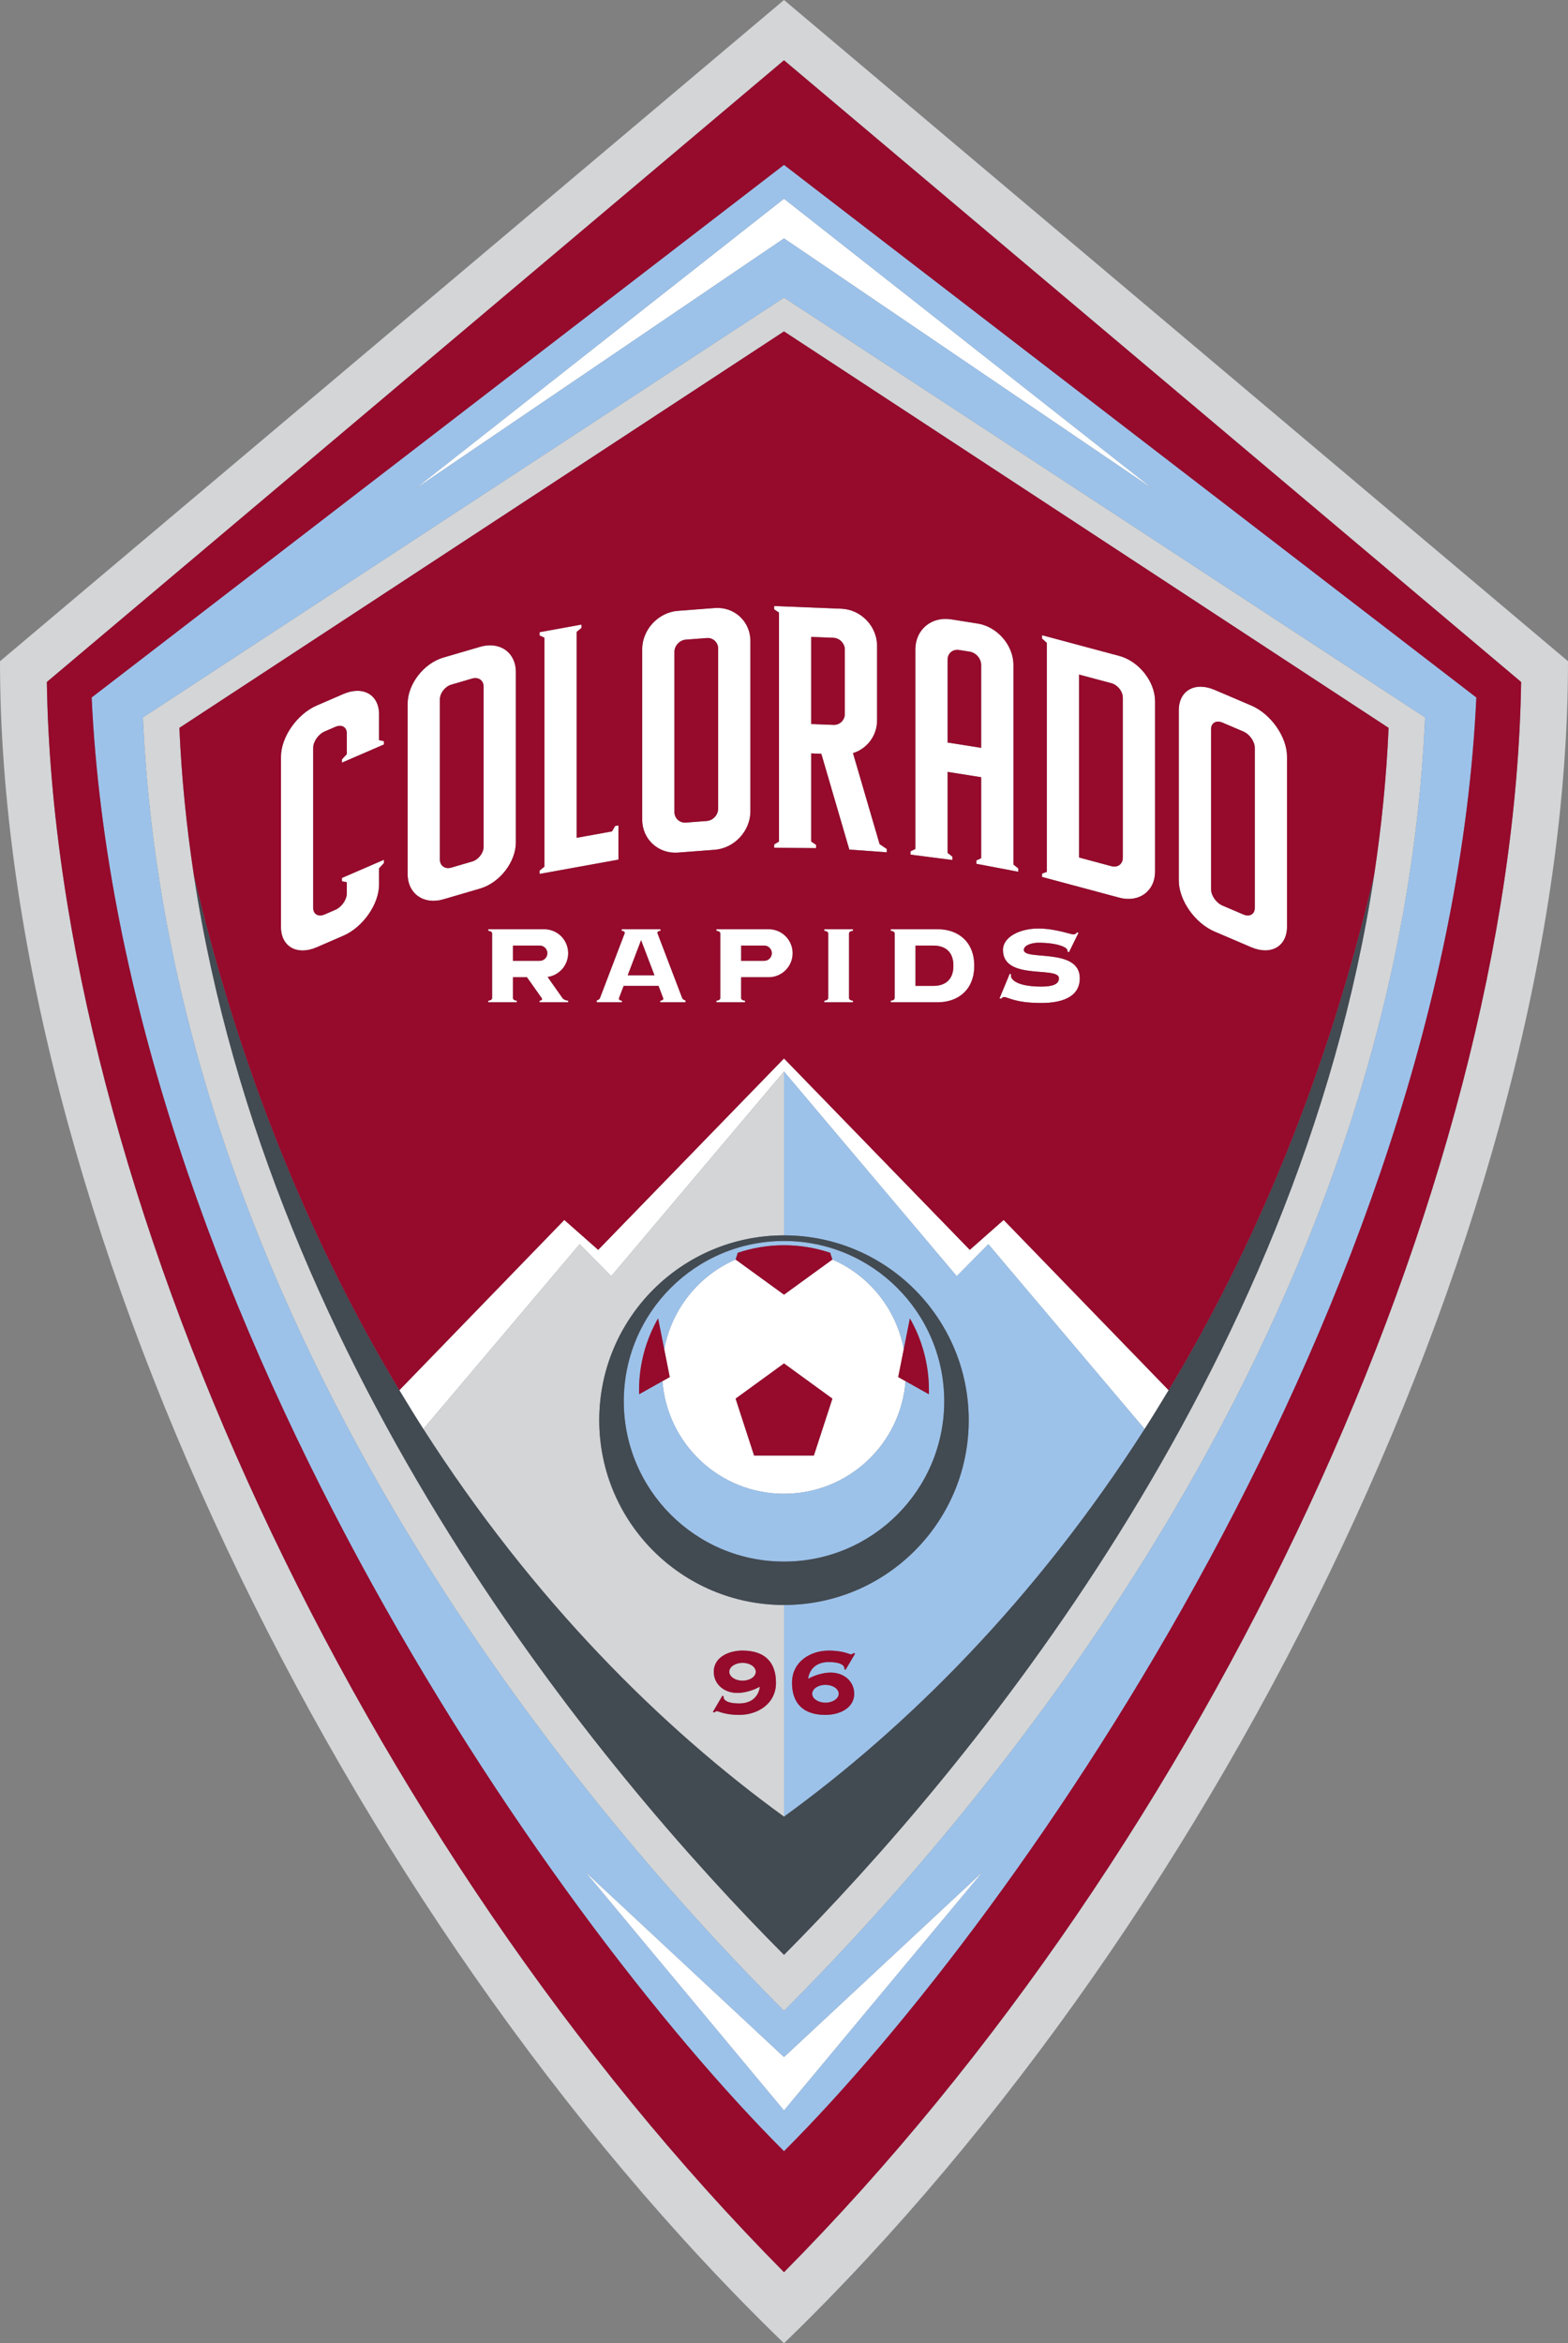
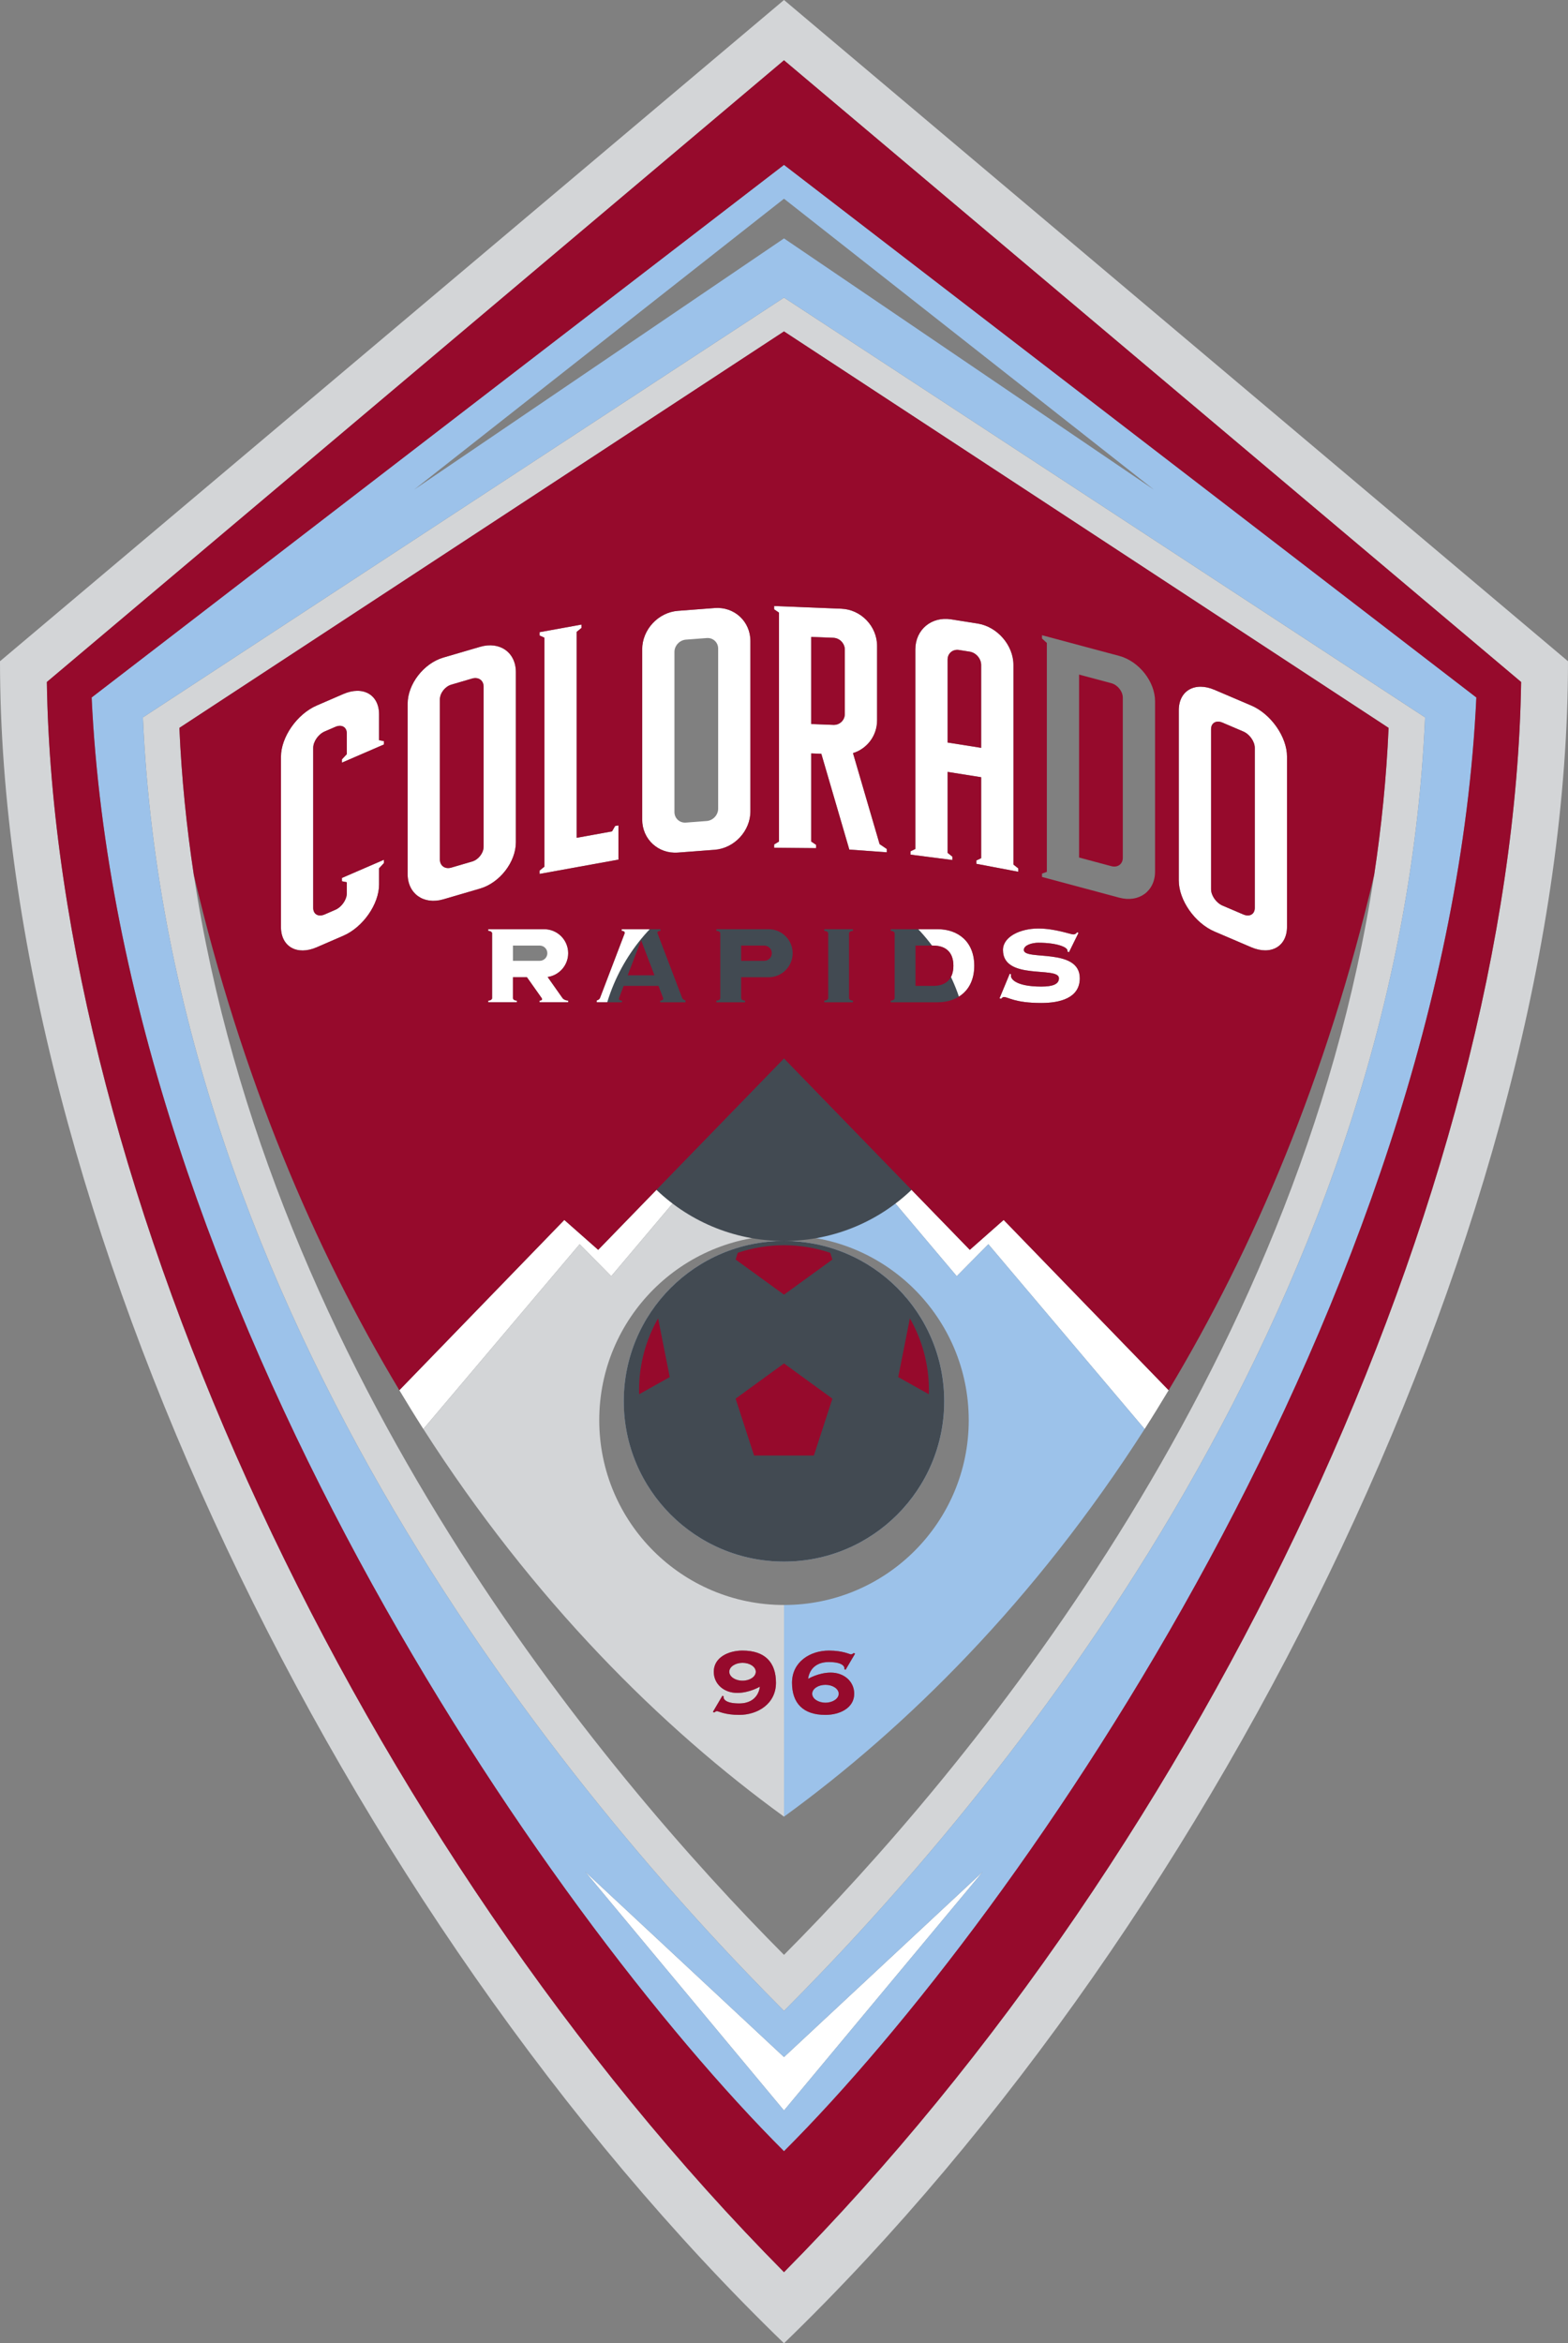
<svg xmlns="http://www.w3.org/2000/svg" xmlns:ns1="http://www.inkscape.org/namespaces/inkscape" xmlns:ns2="http://sodipodi.sourceforge.net/DTD/sodipodi-0.dtd" width="2000" height="2987.537" viewBox="0 0 200 298.754" version="1.1" id="svg8" ns1:version="0.92.4 (5da689c313, 2019-01-14)" ns2:docname="Colorado_Rapids_logo.svg">
  <rect x="0" y="0" width="200" height="298.754" fill="#808080" stroke="none" />
  <defs id="defs2" />
  <ns2:namedview id="base" pagecolor="#ffffff" bordercolor="#666666" borderopacity="1.0" ns1:pageopacity="0.0" ns1:pageshadow="2" ns1:zoom="0.15328467" ns1:cx="1356.1994" ns1:cy="1107.0659" ns1:document-units="px" ns1:current-layer="layer1" showgrid="false" units="px" fit-margin-top="0" fit-margin-left="0" fit-margin-right="0" fit-margin-bottom="0" />
  <g ns1:label="Layer 1" ns1:groupmode="layer" id="layer1" transform="translate(94.781,131.394)">
-     <path d="M 52.396,-68.969 5.219,-106.057 -41.958,-68.969 5.219,-100.997 Z" id="path5829" style="fill:#ffffff;fill-opacity:1;fill-rule:nonzero;stroke:none;stroke-width:1.509" ns1:connector-curvature="0" />
    <path d="M -20.149,107.228 5.219,137.682 30.587,107.228 5.219,130.871 Z" id="path5831" style="fill:#ffffff;fill-opacity:1;fill-rule:nonzero;stroke:none;stroke-width:1.509" ns1:connector-curvature="0" />
    <path d="M 28.917,27.956 5.218,3.554 -18.482,27.956 l -4.321,-3.814 -21.039,21.708 c 1.008,1.678 2.026,3.333 3.06,4.947 l 19.936,-23.564 4.029,4.08 L 5.218,5.22 27.254,31.314 l 4.029,-4.08 19.933,23.565 c 1.038,-1.616 2.055,-3.27 3.063,-4.947 l -21.042,-21.709 z" id="path5833" style="fill:#ffffff;fill-opacity:1;fill-rule:nonzero;stroke:none;stroke-width:1.509" ns1:connector-curvature="0" />
    <path d="m 5.219,42.438 6.173,4.487 -2.361,7.256 h -7.626 l -2.358,-7.256 z m 0,16.615 c 8.185,0 14.883,-6.325 15.505,-14.352 l -0.937,-0.525 0.709,-3.553 c -0.96,-5.145 -4.425,-9.412 -9.104,-11.434 l -6.173,4.481 -6.173,-4.481 c -4.682,2.022 -8.146,6.29 -9.104,11.439 l 0.705,3.549 -0.934,0.524 c 0.622,8.029 7.316,14.354 15.506,14.354" id="path5835" style="fill:#ffffff;fill-opacity:1;fill-rule:nonzero;stroke:none;stroke-width:1.509" ns1:connector-curvature="0" />
    <path d="m -38.673,-42.218 c 0,-0.803 0.658,-1.651 1.459,-1.886 l 2.659,-0.782 c 0.803,-0.232 1.458,0.234 1.458,1.035 v 20.406 c 0,0.804 -0.655,1.654 -1.458,1.888 l -2.659,0.779 c -0.801,0.235 -1.459,-0.229 -1.459,-1.032 z m 0.445,25.484 4.686,-1.373 c 2.508,-0.733 4.56,-3.387 4.56,-5.894 v -21.703 c 0,-2.509 -2.052,-3.959 -4.56,-3.223 l -4.686,1.37 c -2.509,0.735 -4.56,3.389 -4.56,5.897 v 21.702 c 0,2.509 2.051,3.959 4.56,3.224" id="path5837" style="fill:#ffffff;fill-opacity:1;fill-rule:nonzero;stroke:none;stroke-width:1.509" ns1:connector-curvature="0" />
    <path d="m -7.297,-26.517 c -0.801,0.06 -1.459,-0.546 -1.459,-1.35 v -20.407 c 0,-0.801 0.658,-1.507 1.459,-1.569 l 2.659,-0.202 c 0.803,-0.062 1.459,0.546 1.459,1.347 v 20.407 c 0,0.803 -0.656,1.51 -1.459,1.571 z m 8.232,-1.438 v -21.703 c 0,-2.508 -2.051,-4.404 -4.558,-4.213 l -4.688,0.356 c -2.508,0.19 -4.558,2.398 -4.558,4.905 v 21.702 c 0,2.508 2.051,4.404 4.558,4.214 l 4.688,-0.356 c 2.508,-0.19 4.558,-2.398 4.558,-4.905" id="path5839" style="fill:#ffffff;fill-opacity:1;fill-rule:nonzero;stroke:none;stroke-width:1.509" ns1:connector-curvature="0" />
    <path d="m 65.268,-15.639 c 0,0.803 -0.658,1.178 -1.459,0.836 l -2.66,-1.135 c -0.803,-0.346 -1.459,-1.283 -1.459,-2.082 v -20.409 c 0,-0.801 0.656,-1.178 1.459,-0.836 l 2.66,1.136 c 0.801,0.343 1.459,1.28 1.459,2.082 z m -0.448,-25.804 -4.685,-2.001 c -2.508,-1.074 -4.56,0.104 -4.56,2.61 v 21.703 c 0,2.506 2.052,5.435 4.56,6.506 l 4.685,2.002 c 2.508,1.071 4.558,-0.104 4.558,-2.61 v -21.705 c 0,-2.506 -2.051,-5.436 -4.558,-6.506" id="path5841" style="fill:#ffffff;fill-opacity:1;fill-rule:nonzero;stroke:none;stroke-width:1.509" ns1:connector-curvature="0" />
    <path d="m -46.433,-40.326 c 0,-2.506 -2.051,-3.671 -4.558,-2.585 l -3.395,1.47 c -2.508,1.083 -4.558,4.026 -4.558,6.532 v 21.703 c 0,2.508 2.051,3.671 4.558,2.585 l 3.395,-1.47 c 2.508,-1.085 4.558,-4.024 4.558,-6.529 v -2.072 l 0.617,-0.661 v -0.424 l -5.349,2.316 v 0.421 l 0.617,0.125 v 1.427 c 0,0.798 -0.655,1.741 -1.456,2.088 l -1.369,0.593 c -0.803,0.347 -1.458,-0.027 -1.458,-0.83 v -20.409 c 0,-0.8 0.655,-1.74 1.458,-2.088 l 1.369,-0.591 c 0.801,-0.347 1.456,0.026 1.456,0.825 v 2.656 l -0.617,0.659 v 0.422 l 5.349,-2.313 v -0.425 l -0.617,-0.127 z" id="path5843" style="fill:#ffffff;fill-opacity:1;fill-rule:nonzero;stroke:none;stroke-width:1.509" ns1:connector-curvature="0" />
    <path d="m -15.899,-26.16 -0.419,0.075 -0.395,0.688 -4.51,0.818 v -26.257 l 0.616,-0.504 v -0.425 l -5.349,0.97 v 0.422 l 0.619,0.284 v 29.186 l -0.619,0.504 v 0.425 l 10.058,-1.823 z" id="path5845" style="fill:#ffffff;fill-opacity:1;fill-rule:nonzero;stroke:none;stroke-width:1.509" ns1:connector-curvature="0" />
-     <path d="m 46.976,-20.962 -4.119,-1.103 v -23.325 l 4.119,1.101 c 0.801,0.216 1.459,1.046 1.459,1.851 v 20.404 c 0,0.806 -0.658,1.287 -1.459,1.071 m 5.572,0.682 v -21.705 c 0,-2.505 -2.051,-5.104 -4.558,-5.78 l -9.86,-2.643 v 0.425 l 0.616,0.558 v 29.187 l -0.616,0.226 v 0.424 l 9.86,2.643 c 2.508,0.671 4.558,-0.83 4.558,-3.336" id="path5847" style="fill:#ffffff;fill-opacity:1;fill-rule:nonzero;stroke:none;stroke-width:1.509" ns1:connector-curvature="0" />
    <path d="m 12.978,-40.373 c 0,0.801 -0.655,1.43 -1.459,1.4 L 8.692,-39.084 v -11.107 l 2.826,0.112 c 0.804,0.035 1.459,0.715 1.459,1.519 z m 5.349,17.217 -0.914,-0.619 -3.395,-11.601 c 1.783,-0.549 3.074,-2.198 3.074,-4.187 v -9.482 c 0,-2.508 -2.051,-4.641 -4.558,-4.741 l -8.57,-0.344 v 0.424 l 0.617,0.418 v 29.187 l -0.617,0.37 v 0.422 l 5.349,0.051 v -0.424 l -0.619,-0.418 v -11.241 l 1.287,0.053 3.57,12.208 4.777,0.347 z" id="path5849" style="fill:#ffffff;fill-opacity:1;fill-rule:nonzero;stroke:none;stroke-width:1.509" ns1:connector-curvature="0" />
    <path d="m 26.085,-36.726 v -10.569 c 0,-0.803 0.658,-1.353 1.459,-1.227 l 1.367,0.214 c 0.801,0.128 1.456,0.89 1.456,1.691 v 10.568 z m 3.667,15.042 v 0.422 l 5.352,1.012 v -0.424 l -0.619,-0.492 v -25.445 c 0,-2.508 -2.052,-4.884 -4.56,-5.282 l -3.395,-0.539 c -2.508,-0.397 -4.558,1.329 -4.558,3.837 v 25.445 l -0.62,0.294 v 0.425 l 5.349,0.685 v -0.424 l -0.616,-0.49 v -10.322 l 4.282,0.682 v 10.319 z" id="path5851" style="fill:#ffffff;fill-opacity:1;fill-rule:nonzero;stroke:none;stroke-width:1.509" ns1:connector-curvature="0" />
    <path d="m 14.011,-12.711 v -0.216 h -3.654 v 0.216 c 0.275,0 0.498,0.143 0.498,0.317 v 8.256 c 0,0.174 -0.223,0.317 -0.498,0.317 v 0.213 h 3.654 v -0.213 c -0.276,0 -0.498,-0.143 -0.498,-0.317 v -8.256 c 0,-0.174 0.222,-0.317 0.498,-0.317" id="path5853" style="fill:#ffffff;fill-opacity:1;fill-rule:nonzero;stroke:none;stroke-width:1.509" ns1:connector-curvature="0" />
    <path d="m 21.991,-10.837 h 2.266 c 1.421,0 2.57,0.693 2.57,2.571 0,1.875 -1.148,2.57 -2.57,2.57 h -2.266 z m -3.156,7.015 v 0.214 h 5.992 c 2.573,0 4.659,-1.566 4.659,-4.658 0,-3.093 -2.087,-4.659 -4.659,-4.659 h -5.992 v 0.214 c 0.278,0 0.498,0.143 0.498,0.317 v 8.255 c 0,0.177 -0.22,0.317 -0.498,0.317" id="path5855" style="fill:#ffffff;fill-opacity:1;fill-rule:nonzero;stroke:none;stroke-width:1.509" ns1:connector-curvature="0" />
    <path d="M -0.249,-10.837 H 2.693 c 0.537,0 0.972,0.438 0.972,0.973 0,0.537 -0.435,0.97 -0.972,0.97 h -2.942 z m 3.51,4.036 c 1.69,0 3.061,-1.372 3.061,-3.063 0,-1.693 -1.372,-3.061 -3.061,-3.061 h -6.665 v 0.214 c 0.275,0 0.496,0.143 0.496,0.317 v 8.255 c 0,0.177 -0.222,0.317 -0.496,0.317 v 0.214 h 3.653 v -0.214 c -0.276,0 -0.498,-0.14 -0.498,-0.317 v -2.662 z" id="path5857" style="fill:#ffffff;fill-opacity:1;fill-rule:nonzero;stroke:none;stroke-width:1.509" ns1:connector-curvature="0" />
    <path d="m -25.939,-8.894 h -3.416 v -1.943 h 3.416 c 0.536,0 0.973,0.438 0.973,0.972 0,0.539 -0.438,0.972 -0.973,0.972 m 3.629,-0.972 c 0,-1.691 -1.37,-3.06 -3.061,-3.06 h -7.138 v 0.216 c 0.275,0 0.496,0.14 0.496,0.317 v 8.253 c 0,0.177 -0.222,0.317 -0.496,0.317 v 0.214 h 3.651 v -0.214 c -0.275,0 -0.496,-0.14 -0.496,-0.317 v -2.66 h 1.786 l 1.88,2.66 c 0.122,0.177 0.002,0.317 -0.273,0.317 v 0.214 h 3.651 v -0.214 c -0.273,0 -0.596,-0.14 -0.72,-0.317 l -1.901,-2.692 c 1.482,-0.214 2.621,-1.492 2.621,-3.034" id="path5859" style="fill:#ffffff;fill-opacity:1;fill-rule:nonzero;stroke:none;stroke-width:1.509" ns1:connector-curvature="0" />
    <path d="m -14.717,-7.046 1.706,-4.475 1.708,4.475 z m 4.148,3.224 v 0.213 h 3.226 v -0.235 c -0.199,-0.05 -0.37,-0.161 -0.421,-0.294 l -3.147,-8.256 c -0.068,-0.174 0.1,-0.317 0.376,-0.317 v -0.214 h -4.947 v 0.214 c 0.275,0 0.444,0.143 0.377,0.317 l -3.15,8.256 c -0.048,0.133 -0.22,0.244 -0.416,0.294 v 0.235 h 3.226 v -0.213 c -0.276,0 -0.444,-0.143 -0.377,-0.317 l 0.594,-1.559 h 4.442 l 0.593,1.559 c 0.068,0.174 -0.101,0.317 -0.374,0.317" id="path5861" style="fill:#ffffff;fill-opacity:1;fill-rule:nonzero;stroke:none;stroke-width:1.509" ns1:connector-curvature="0" />
    <path d="m 34.012,-7.257 -1.308,3.153 0.214,0.053 c 0,0 0.166,-0.228 0.352,-0.228 0.545,0 1.364,0.76 4.777,0.76 2.34,0 4.901,-0.61 4.901,-3.152 0,-3.95 -7.138,-2.207 -7.138,-3.608 0,-0.641 1.118,-0.922 1.845,-0.922 2.505,0 3.926,0.632 3.701,1.111 l 0.213,0.103 1.219,-2.475 -0.192,-0.074 c 0,0 -0.14,0.275 -0.48,0.275 -0.336,0 -2.31,-0.753 -4.462,-0.753 -2.313,0 -4.505,1.046 -4.505,2.736 0,3.952 7.14,2.013 7.14,3.608 0,0.739 -0.751,1.059 -2.242,1.059 -3.407,0 -4.053,-1.082 -3.852,-1.554 z" id="path5863" style="fill:#ffffff;fill-opacity:1;fill-rule:nonzero;stroke:none;stroke-width:1.509" ns1:connector-curvature="0" />
    <path d="M 5.219,158.296 C -48.817,103.771 -87.781,20.365 -88.807,-44.441 c 4.026,-3.393 87.173,-73.49 94.026,-79.267 6.852,5.777 90.001,75.874 94.023,79.267 C 98.218,20.365 59.255,103.771 5.219,158.296 m 0,-289.69 -100,84.304 c 0,69.849 43.639,159.936 100,214.45 C 61.576,112.845 105.219,22.758 105.219,-47.09 Z" id="path5865" style="fill:#d3d5d7;fill-opacity:1;fill-rule:nonzero;stroke:none;stroke-width:1.509" ns1:connector-curvature="0" />
    <path d="M 5.219,117.841 C -17.871,94.647 -60.384,43.937 -70.063,-19.872 c -0.926,-6.126 -1.562,-12.368 -1.838,-18.722 L 5.219,-89.14 82.336,-38.594 c -0.276,6.355 -0.91,12.599 -1.838,18.725 -9.681,63.806 -52.194,114.52 -75.279,137.71 m 0,-211.291 -81.77,53.522 C -73.192,36.884 -21.656,98.072 5.219,124.981 32.092,98.072 83.631,36.884 86.989,-39.928 Z" id="path5867" style="fill:#d3d5d7;fill-opacity:1;fill-rule:nonzero;stroke:none;stroke-width:1.509" ns1:connector-curvature="0" />
    <path d="m -0.068,80.609 c -0.935,0 -1.691,0.51 -1.691,1.136 0,0.631 0.756,1.141 1.691,1.141 0.932,0 1.688,-0.51 1.688,-1.141 0,-0.626 -0.756,-1.136 -1.688,-1.136" id="path5869" style="fill:#d3d5d7;fill-opacity:1;fill-rule:nonzero;stroke:none;stroke-width:1.509" ns1:connector-curvature="0" />
    <path d="m -0.504,85.786 c 2.529,0 2.64,-2.137 2.64,-2.137 0,0 -1.322,0.794 -2.885,0.794 -1.693,0 -2.991,-1.124 -2.991,-2.698 0,-1.827 1.865,-2.698 3.671,-2.698 2.867,0 4.262,1.51 4.262,4.1 0,2.674 -2.315,4.101 -4.699,4.101 -1.789,0 -2.645,-0.475 -2.809,-0.475 -0.204,0 -0.352,0.167 -0.352,0.167 l -0.187,-0.075 1.215,-2.061 0.155,0.075 c -0.075,0.4 0.339,0.907 1.978,0.907 M -20.845,27.232 -40.781,50.797 c 14.029,21.905 30.387,38.094 46,49.425 V 73.234 c -13.014,0 -23.565,-10.548 -23.565,-23.561 0,-13.015 10.551,-23.565 23.565,-23.565 V 5.22 L -16.818,31.314 Z" id="path5871" style="fill:#d3d5d7;fill-opacity:1;fill-rule:nonzero;stroke:none;stroke-width:1.509" ns1:connector-curvature="0" />
    <path d="M 5.219,137.682 -20.149,107.228 5.219,130.871 30.586,107.228 Z m 0,-231.132 81.77,53.52 C 83.631,36.884 32.092,98.072 5.219,124.981 -21.656,98.072 -73.192,36.884 -76.551,-39.929 Z m 0,-12.608 L 52.396,-68.969 5.219,-100.997 -41.958,-68.969 Z m 0,-4.315 -88.311,67.905 C -79.486,34.061 -25.228,112.477 5.219,142.874 35.663,112.477 89.919,34.061 93.529,-42.467 Z" id="path5873" style="fill:#9cc2ea;fill-opacity:1;fill-rule:nonzero;stroke:none;stroke-width:1.509" ns1:connector-curvature="0" />
    <path d="m 10.505,85.689 c 0.934,0 1.691,-0.51 1.691,-1.139 0,-0.628 -0.757,-1.136 -1.691,-1.136 -0.931,0 -1.688,0.508 -1.688,1.136 0,0.629 0.757,1.139 1.688,1.139" id="path5875" style="fill:#9cc2ea;fill-opacity:1;fill-rule:nonzero;stroke:none;stroke-width:1.509" ns1:connector-curvature="0" />
    <path d="m 10.941,80.509 c -2.529,0 -2.64,2.138 -2.64,2.138 0,0 1.32,-0.795 2.882,-0.795 1.694,0 2.992,1.127 2.992,2.698 0,1.827 -1.866,2.698 -3.67,2.698 -2.867,0 -4.264,-1.51 -4.264,-4.101 0,-2.669 2.316,-4.1 4.7,-4.1 1.786,0 2.647,0.478 2.808,0.478 0.204,0 0.352,-0.171 0.352,-0.171 l 0.186,0.08 -1.212,2.057 -0.155,-0.075 c 0.075,-0.397 -0.339,-0.907 -1.978,-0.907 m 17.841,-30.838 c 0,13.014 -10.55,23.562 -23.562,23.562 V 100.221 C 20.831,88.891 37.188,72.704 51.216,50.799 l -19.933,-23.568 -4.027,4.083 L 5.219,5.22 V 26.108 c 13.012,0 23.562,10.55 23.562,23.564" id="path5877" style="fill:#9cc2ea;fill-opacity:1;fill-rule:nonzero;stroke:none;stroke-width:1.509" ns1:connector-curvature="0" />
    <path d="m -10.289,44.7 -2.972,1.666 c -0.004,-0.169 -0.007,-0.339 -0.007,-0.51 0,-3.335 0.883,-6.464 2.428,-9.165 l 0.782,3.937 c 0.958,-5.148 4.422,-9.417 9.106,-11.439 l 0.278,-0.859 c 1.851,-0.622 3.832,-0.963 5.894,-0.963 2.063,0 4.045,0.341 5.894,0.963 l 0.281,0.859 c 4.679,2.022 8.145,6.289 9.103,11.434 l 0.782,-3.932 c 1.544,2.701 2.428,5.83 2.428,9.165 0,0.171 -0.003,0.341 -0.006,0.51 l -2.974,-1.664 c -0.622,8.027 -7.319,14.352 -15.506,14.352 -8.187,0 -14.885,-6.325 -15.506,-14.354 m 35.944,2.561 c 0,-11.286 -9.151,-20.437 -20.437,-20.437 -11.286,0 -20.436,9.151 -20.436,20.437 0,11.291 9.15,20.44 20.436,20.44 11.286,0 20.437,-9.15 20.437,-20.44" id="path5879" style="fill:#9cc2ea;fill-opacity:1;fill-rule:nonzero;stroke:none;stroke-width:1.509" ns1:connector-curvature="0" />
-     <path d="m 5.219,26.823 c 11.285,0 20.436,9.151 20.436,20.437 0,11.291 -9.151,20.44 -20.436,20.44 -11.286,0 -20.436,-9.15 -20.436,-20.44 0,-11.286 9.15,-20.437 20.436,-20.437 m 0,46.41 c 13.014,0 23.562,-10.548 23.562,-23.559 0,-13.017 -10.548,-23.567 -23.562,-23.567 -13.014,0 -23.565,10.55 -23.565,23.567 0,13.011 10.551,23.559 23.565,23.559" id="path5881" style="fill:#424a52;fill-opacity:1;fill-rule:nonzero;stroke:none;stroke-width:1.509" ns1:connector-curvature="0" />
-     <path d="m 54.279,45.851 c -1.008,1.678 -2.025,3.332 -3.063,4.947 C 37.188,72.704 20.831,88.891 5.219,100.222 -10.394,88.891 -26.752,72.703 -40.781,50.797 c -1.035,-1.614 -2.055,-3.27 -3.063,-4.947 C -54.718,27.748 -63.978,5.995 -70.063,-19.872 -60.384,43.937 -17.869,94.647 5.219,117.841 28.304,94.65 70.817,43.937 80.498,-19.869 c -6.084,25.868 -15.345,47.619 -26.219,65.721" id="path5883" style="fill:#424a52;fill-opacity:1;fill-rule:nonzero;stroke:none;stroke-width:1.509" ns1:connector-curvature="0" />
+     <path d="m 5.219,26.823 c 11.285,0 20.436,9.151 20.436,20.437 0,11.291 -9.151,20.44 -20.436,20.44 -11.286,0 -20.436,-9.15 -20.436,-20.44 0,-11.286 9.15,-20.437 20.436,-20.437 c 13.014,0 23.562,-10.548 23.562,-23.559 0,-13.017 -10.548,-23.567 -23.562,-23.567 -13.014,0 -23.565,10.55 -23.565,23.567 0,13.011 10.551,23.559 23.565,23.559" id="path5881" style="fill:#424a52;fill-opacity:1;fill-rule:nonzero;stroke:none;stroke-width:1.509" ns1:connector-curvature="0" />
    <path d="M -83.093,-42.467 5.218,-110.373 93.529,-42.467 C 89.919,34.061 35.663,112.477 5.218,142.874 -25.226,112.477 -79.484,34.061 -83.093,-42.467 M 5.218,-123.709 c -6.853,5.777 -90.001,75.874 -94.026,79.267 1.029,64.808 39.99,148.214 94.026,202.739 C 59.255,103.771 98.218,20.365 99.243,-44.442 95.22,-47.836 12.072,-117.932 5.218,-123.709" id="path5885" style="fill:#960a2c;fill-opacity:1;fill-rule:nonzero;stroke:none;stroke-width:1.509" ns1:connector-curvature="0" />
-     <path d="m -25.939,-10.837 h -3.416 v 1.943 h 3.416 c 0.536,0 0.973,-0.433 0.973,-0.97 0,-0.536 -0.438,-0.973 -0.973,-0.973" id="path5887" style="fill:#960a2c;fill-opacity:1;fill-rule:nonzero;stroke:none;stroke-width:1.509" ns1:connector-curvature="0" />
    <path d="m 63.809,-38.128 -2.662,-1.136 c -0.801,-0.341 -1.456,0.036 -1.456,0.834 v 20.41 c 0,0.798 0.655,1.738 1.456,2.082 l 2.662,1.135 c 0.801,0.344 1.459,-0.032 1.459,-0.837 v -20.407 c 0,-0.8 -0.658,-1.737 -1.459,-2.081" id="path5889" style="fill:#960a2c;fill-opacity:1;fill-rule:nonzero;stroke:none;stroke-width:1.509" ns1:connector-curvature="0" />
    <path d="m -34.557,-44.884 -2.659,0.78 c -0.801,0.235 -1.459,1.083 -1.459,1.886 v 20.409 c 0,0.8 0.658,1.266 1.459,1.031 l 2.659,-0.777 c 0.803,-0.235 1.461,-1.086 1.461,-1.888 v -20.407 c 0,-0.803 -0.658,-1.267 -1.461,-1.034" id="path5891" style="fill:#960a2c;fill-opacity:1;fill-rule:nonzero;stroke:none;stroke-width:1.509" ns1:connector-curvature="0" />
    <path d="m 46.976,-44.288 -4.119,-1.101 v 23.325 l 4.119,1.103 c 0.801,0.216 1.459,-0.266 1.459,-1.071 v -20.404 c 0,-0.806 -0.658,-1.636 -1.459,-1.851" id="path5893" style="fill:#960a2c;fill-opacity:1;fill-rule:nonzero;stroke:none;stroke-width:1.509" ns1:connector-curvature="0" />
    <path d="m 2.693,-10.837 h -2.941 v 1.943 H 2.693 c 0.536,0 0.972,-0.433 0.972,-0.97 0,-0.536 -0.436,-0.973 -0.972,-0.973" id="path5895" style="fill:#960a2c;fill-opacity:1;fill-rule:nonzero;stroke:none;stroke-width:1.509" ns1:connector-curvature="0" />
    <path d="m 69.378,-13.232 c 0,2.506 -2.051,3.68 -4.557,2.61 l -4.686,-2.004 c -2.509,-1.071 -4.56,-4 -4.56,-6.506 V -40.833 c 0,-2.508 2.051,-3.683 4.56,-2.609 l 4.686,1.999 c 2.506,1.071 4.557,4 4.557,6.505 z m -16.83,-7.048 c 0,2.505 -2.051,4.007 -4.558,3.336 l -9.86,-2.643 v -0.424 l 0.616,-0.226 v -29.187 l -0.616,-0.558 v -0.425 l 9.86,2.643 c 2.508,0.676 4.558,3.276 4.558,5.78 z m -14.501,16.762 c -3.413,0 -4.232,-0.76 -4.777,-0.76 -0.186,0 -0.352,0.228 -0.352,0.228 l -0.214,-0.053 1.31,-3.153 0.181,0.092 c -0.201,0.472 0.445,1.554 3.852,1.554 1.491,0 2.242,-0.32 2.242,-1.059 0,-1.595 -7.14,0.344 -7.14,-3.608 0,-1.69 2.192,-2.736 4.505,-2.736 2.152,0 4.125,0.753 4.462,0.753 0.339,0 0.48,-0.275 0.48,-0.275 l 0.192,0.074 -1.219,2.475 -0.213,-0.103 c 0.225,-0.478 -1.197,-1.111 -3.701,-1.111 -0.727,0 -1.845,0.281 -1.845,0.922 0,1.4 7.138,-0.343 7.138,3.608 0,2.542 -2.561,3.152 -4.901,3.152 M 26.085,-32.98 v 10.32 l 0.616,0.492 v 0.421 l -5.349,-0.685 v -0.422 l 0.62,-0.296 v -25.445 c 0,-2.509 2.051,-4.234 4.558,-3.835 l 3.395,0.537 c 2.508,0.4 4.56,2.775 4.56,5.282 v 25.447 l 0.619,0.489 v 0.427 l -5.352,-1.014 v -0.424 l 0.617,-0.293 v -10.322 z m -1.258,29.371 h -5.992 v -0.214 c 0.279,0 0.498,-0.14 0.498,-0.317 v -8.253 c 0,-0.177 -0.219,-0.317 -0.498,-0.317 v -0.216 h 5.992 c 2.573,0 4.661,1.568 4.661,4.659 0,3.092 -2.088,4.658 -4.661,4.658 m -6.5,-19.122 -4.777,-0.347 -3.57,-12.21 -1.287,-0.051 v 11.239 l 0.619,0.418 v 0.422 l -5.349,-0.051 v -0.421 l 0.617,-0.37 v -29.186 l -0.617,-0.419 v -0.422 l 8.57,0.344 c 2.508,0.097 4.558,2.233 4.558,4.741 v 9.48 c 0,1.99 -1.29,3.638 -3.074,4.187 l 3.395,11.603 0.914,0.617 z m -4.315,10.02 c -0.276,0 -0.498,0.14 -0.498,0.317 v 8.253 c 0,0.177 0.222,0.317 0.498,0.317 v 0.214 h -3.654 v -0.214 c 0.275,0 0.498,-0.14 0.498,-0.317 v -8.253 c 0,-0.177 -0.223,-0.317 -0.498,-0.317 v -0.216 h 3.654 z M 3.261,-6.8 h -3.51 v 2.66 c 0,0.177 0.222,0.317 0.498,0.317 v 0.214 H -3.404 v -0.214 c 0.275,0 0.496,-0.14 0.496,-0.317 v -8.253 c 0,-0.177 -0.222,-0.317 -0.496,-0.317 v -0.216 h 6.665 c 1.69,0 3.061,1.369 3.061,3.06 0,1.693 -1.372,3.066 -3.061,3.066 M -8.311,-22.694 c -2.508,0.19 -4.558,-1.705 -4.558,-4.213 v -21.703 c 0,-2.506 2.051,-4.715 4.558,-4.905 l 4.688,-0.358 c 2.506,-0.192 4.558,1.705 4.558,4.213 v 21.705 c 0,2.506 -2.052,4.715 -4.558,4.905 z m 0.966,19.085 h -3.224 v -0.214 c 0.272,0 0.442,-0.14 0.374,-0.317 l -0.593,-1.557 h -4.444 l -0.593,1.557 c -0.068,0.177 0.101,0.317 0.377,0.317 v 0.214 h -3.226 v -0.234 c 0.196,-0.053 0.368,-0.164 0.416,-0.297 l 3.149,-8.253 c 0.066,-0.177 -0.101,-0.317 -0.377,-0.317 v -0.216 h 4.949 v 0.216 c -0.276,0 -0.444,0.14 -0.374,0.317 l 3.147,8.253 c 0.05,0.133 0.22,0.244 0.418,0.297 z m -15.686,-0.531 c 0.124,0.177 0.447,0.317 0.721,0.317 v 0.214 h -3.651 v -0.214 c 0.276,0 0.397,-0.14 0.275,-0.317 l -1.88,-2.66 h -1.788 v 2.66 c 0,0.177 0.22,0.317 0.498,0.317 v 0.214 h -3.653 v -0.214 c 0.276,0 0.495,-0.14 0.495,-0.317 v -8.253 c 0,-0.177 -0.219,-0.317 -0.495,-0.317 v -0.216 h 7.14 c 1.691,0 3.06,1.369 3.06,3.06 0,1.542 -1.139,2.82 -2.619,3.034 z M -38.228,-16.736 c -2.509,0.736 -4.558,-0.714 -4.558,-3.223 v -21.702 c 0,-2.508 2.049,-5.163 4.558,-5.897 l 4.688,-1.372 c 2.508,-0.735 4.558,0.715 4.558,3.224 v 21.702 c 0,2.508 -2.051,5.162 -4.558,5.897 z m 12.271,-3.663 0.619,-0.502 V -50.09 l -0.619,-0.282 v -0.422 l 5.349,-0.97 v 0.425 l -0.616,0.504 v 26.257 l 4.51,-0.818 0.395,-0.69 0.419,-0.072 v 4.362 l -10.058,1.823 z m -19.859,-16.075 -5.349,2.313 v -0.422 l 0.619,-0.659 v -2.656 c 0,-0.8 -0.658,-1.172 -1.458,-0.827 l -1.369,0.593 c -0.801,0.349 -1.458,1.289 -1.458,2.088 v 20.409 c 0,0.803 0.656,1.177 1.458,0.83 l 1.369,-0.595 c 0.8,-0.346 1.458,-1.289 1.458,-2.087 v -1.427 l -0.619,-0.125 v -0.421 l 5.349,-2.316 v 0.424 l -0.616,0.661 v 2.07 c 0,2.506 -2.052,5.445 -4.56,6.53 l -3.393,1.47 c -2.509,1.086 -4.558,-0.079 -4.558,-2.585 v -21.703 c 0,-2.506 2.049,-5.448 4.558,-6.533 l 3.393,-1.468 c 2.508,-1.086 4.56,0.078 4.56,2.585 v 3.3 l 0.616,0.125 z M 5.219,-89.14 -71.901,-38.594 c 0.276,6.352 0.911,12.596 1.838,18.723 6.085,25.866 15.345,47.619 26.219,65.721 l 21.042,-21.708 4.32,3.814 L 5.219,3.554 28.917,27.956 l 4.32,-3.814 21.042,21.709 c 10.874,-18.102 20.136,-39.853 26.219,-65.719 0.928,-6.127 1.562,-12.372 1.838,-18.726 z" id="path5897" style="fill:#960a2c;fill-opacity:1;fill-rule:nonzero;stroke:none;stroke-width:1.509" ns1:connector-curvature="0" />
    <path d="m -14.717,-7.046 h 3.415 l -1.708,-4.475 z" id="path5899" style="fill:#960a2c;fill-opacity:1;fill-rule:nonzero;stroke:none;stroke-width:1.509" ns1:connector-curvature="0" />
    <path d="M 11.518,-50.078 8.692,-50.191 V -39.084 l 2.826,0.11 c 0.804,0.032 1.459,-0.597 1.459,-1.397 v -8.188 c 0,-0.803 -0.655,-1.485 -1.459,-1.518" id="path5901" style="fill:#960a2c;fill-opacity:1;fill-rule:nonzero;stroke:none;stroke-width:1.509" ns1:connector-curvature="0" />
-     <path d="m -4.64,-50.046 -2.659,0.202 c -0.801,0.062 -1.459,0.768 -1.459,1.569 v 20.407 c 0,0.803 0.658,1.411 1.459,1.35 l 2.659,-0.204 c 0.804,-0.06 1.461,-0.768 1.461,-1.571 v -20.407 c 0,-0.803 -0.656,-1.409 -1.461,-1.347" id="path5903" style="fill:#960a2c;fill-opacity:1;fill-rule:nonzero;stroke:none;stroke-width:1.509" ns1:connector-curvature="0" />
    <path d="m 24.258,-10.837 h -2.266 v 5.141 h 2.266 c 1.421,0 2.57,-0.694 2.57,-2.57 0,-1.879 -1.148,-2.571 -2.57,-2.571" id="path5905" style="fill:#960a2c;fill-opacity:1;fill-rule:nonzero;stroke:none;stroke-width:1.509" ns1:connector-curvature="0" />
    <path d="m 30.367,-46.615 c 0,-0.803 -0.655,-1.565 -1.456,-1.693 l -1.367,-0.216 c -0.801,-0.127 -1.459,0.427 -1.459,1.228 v 10.571 l 4.282,0.676 z" id="path5907" style="fill:#960a2c;fill-opacity:1;fill-rule:nonzero;stroke:none;stroke-width:1.509" ns1:connector-curvature="0" />
    <path d="m 11.392,46.926 -6.173,-4.487 -6.173,4.487 2.357,7.256 h 7.627 z" id="path5909" style="fill:#960a2c;fill-opacity:1;fill-rule:nonzero;stroke:none;stroke-width:1.509" ns1:connector-curvature="0" />
    <path d="m 11.392,29.189 -0.282,-0.859 c -1.848,-0.62 -3.829,-0.963 -5.891,-0.963 -2.063,0 -4.044,0.343 -5.895,0.963 l -0.278,0.859 6.173,4.481 z" id="path5911" style="fill:#960a2c;fill-opacity:1;fill-rule:nonzero;stroke:none;stroke-width:1.509" ns1:connector-curvature="0" />
    <path d="m -10.841,36.691 c -1.544,2.701 -2.426,5.83 -2.426,9.165 0,0.171 0.003,0.341 0.006,0.51 l 2.972,-1.666 0.935,-0.524 -0.705,-3.549 z" id="path5913" style="fill:#960a2c;fill-opacity:1;fill-rule:nonzero;stroke:none;stroke-width:1.509" ns1:connector-curvature="0" />
    <path d="m 20.495,40.623 -0.708,3.553 0.937,0.525 2.974,1.664 c 0.003,-0.169 0.006,-0.339 0.006,-0.51 0,-3.335 -0.884,-6.464 -2.428,-9.163 z" id="path5915" style="fill:#960a2c;fill-opacity:1;fill-rule:nonzero;stroke:none;stroke-width:1.509" ns1:connector-curvature="0" />
    <path d="m -0.068,82.886 c -0.935,0 -1.691,-0.51 -1.691,-1.141 0,-0.626 0.756,-1.136 1.691,-1.136 0.932,0 1.688,0.51 1.688,1.136 0,0.631 -0.756,1.141 -1.688,1.141 m 0,-3.839 c -1.805,0 -3.671,0.871 -3.671,2.698 0,1.574 1.299,2.698 2.991,2.698 1.563,0 2.885,-0.794 2.885,-0.794 0,0 -0.11,2.137 -2.64,2.137 -1.639,0 -2.054,-0.507 -1.978,-0.907 l -0.155,-0.077 -1.213,2.063 0.187,0.075 c 0,0 0.146,-0.167 0.35,-0.167 0.164,0 1.02,0.475 2.809,0.475 2.384,0 4.7,-1.427 4.7,-4.101 0,-2.589 -1.397,-4.1 -4.264,-4.1" id="path5917" style="fill:#960a2c;fill-opacity:1;fill-rule:nonzero;stroke:none;stroke-width:1.509" ns1:connector-curvature="0" />
    <path d="m 10.505,83.414 c 0.934,0 1.691,0.508 1.691,1.136 0,0.629 -0.757,1.139 -1.691,1.139 -0.931,0 -1.688,-0.51 -1.688,-1.139 0,-0.628 0.757,-1.136 1.688,-1.136 m 2.57,-1.922 1.212,-2.057 -0.186,-0.08 c 0,0 -0.148,0.171 -0.352,0.171 -0.161,0 -1.021,-0.478 -2.808,-0.478 -2.384,0 -4.7,1.432 -4.7,4.1 0,2.591 1.397,4.101 4.264,4.101 1.803,0 3.67,-0.871 3.67,-2.698 0,-1.571 -1.298,-2.698 -2.992,-2.698 -1.562,0 -2.882,0.795 -2.882,0.795 0,0 0.112,-2.138 2.64,-2.138 1.639,0 2.054,0.51 1.978,0.907 z" id="path5919" style="fill:#960a2c;fill-opacity:1;fill-rule:nonzero;stroke:none;stroke-width:1.509" ns1:connector-curvature="0" />
  </g>
</svg>